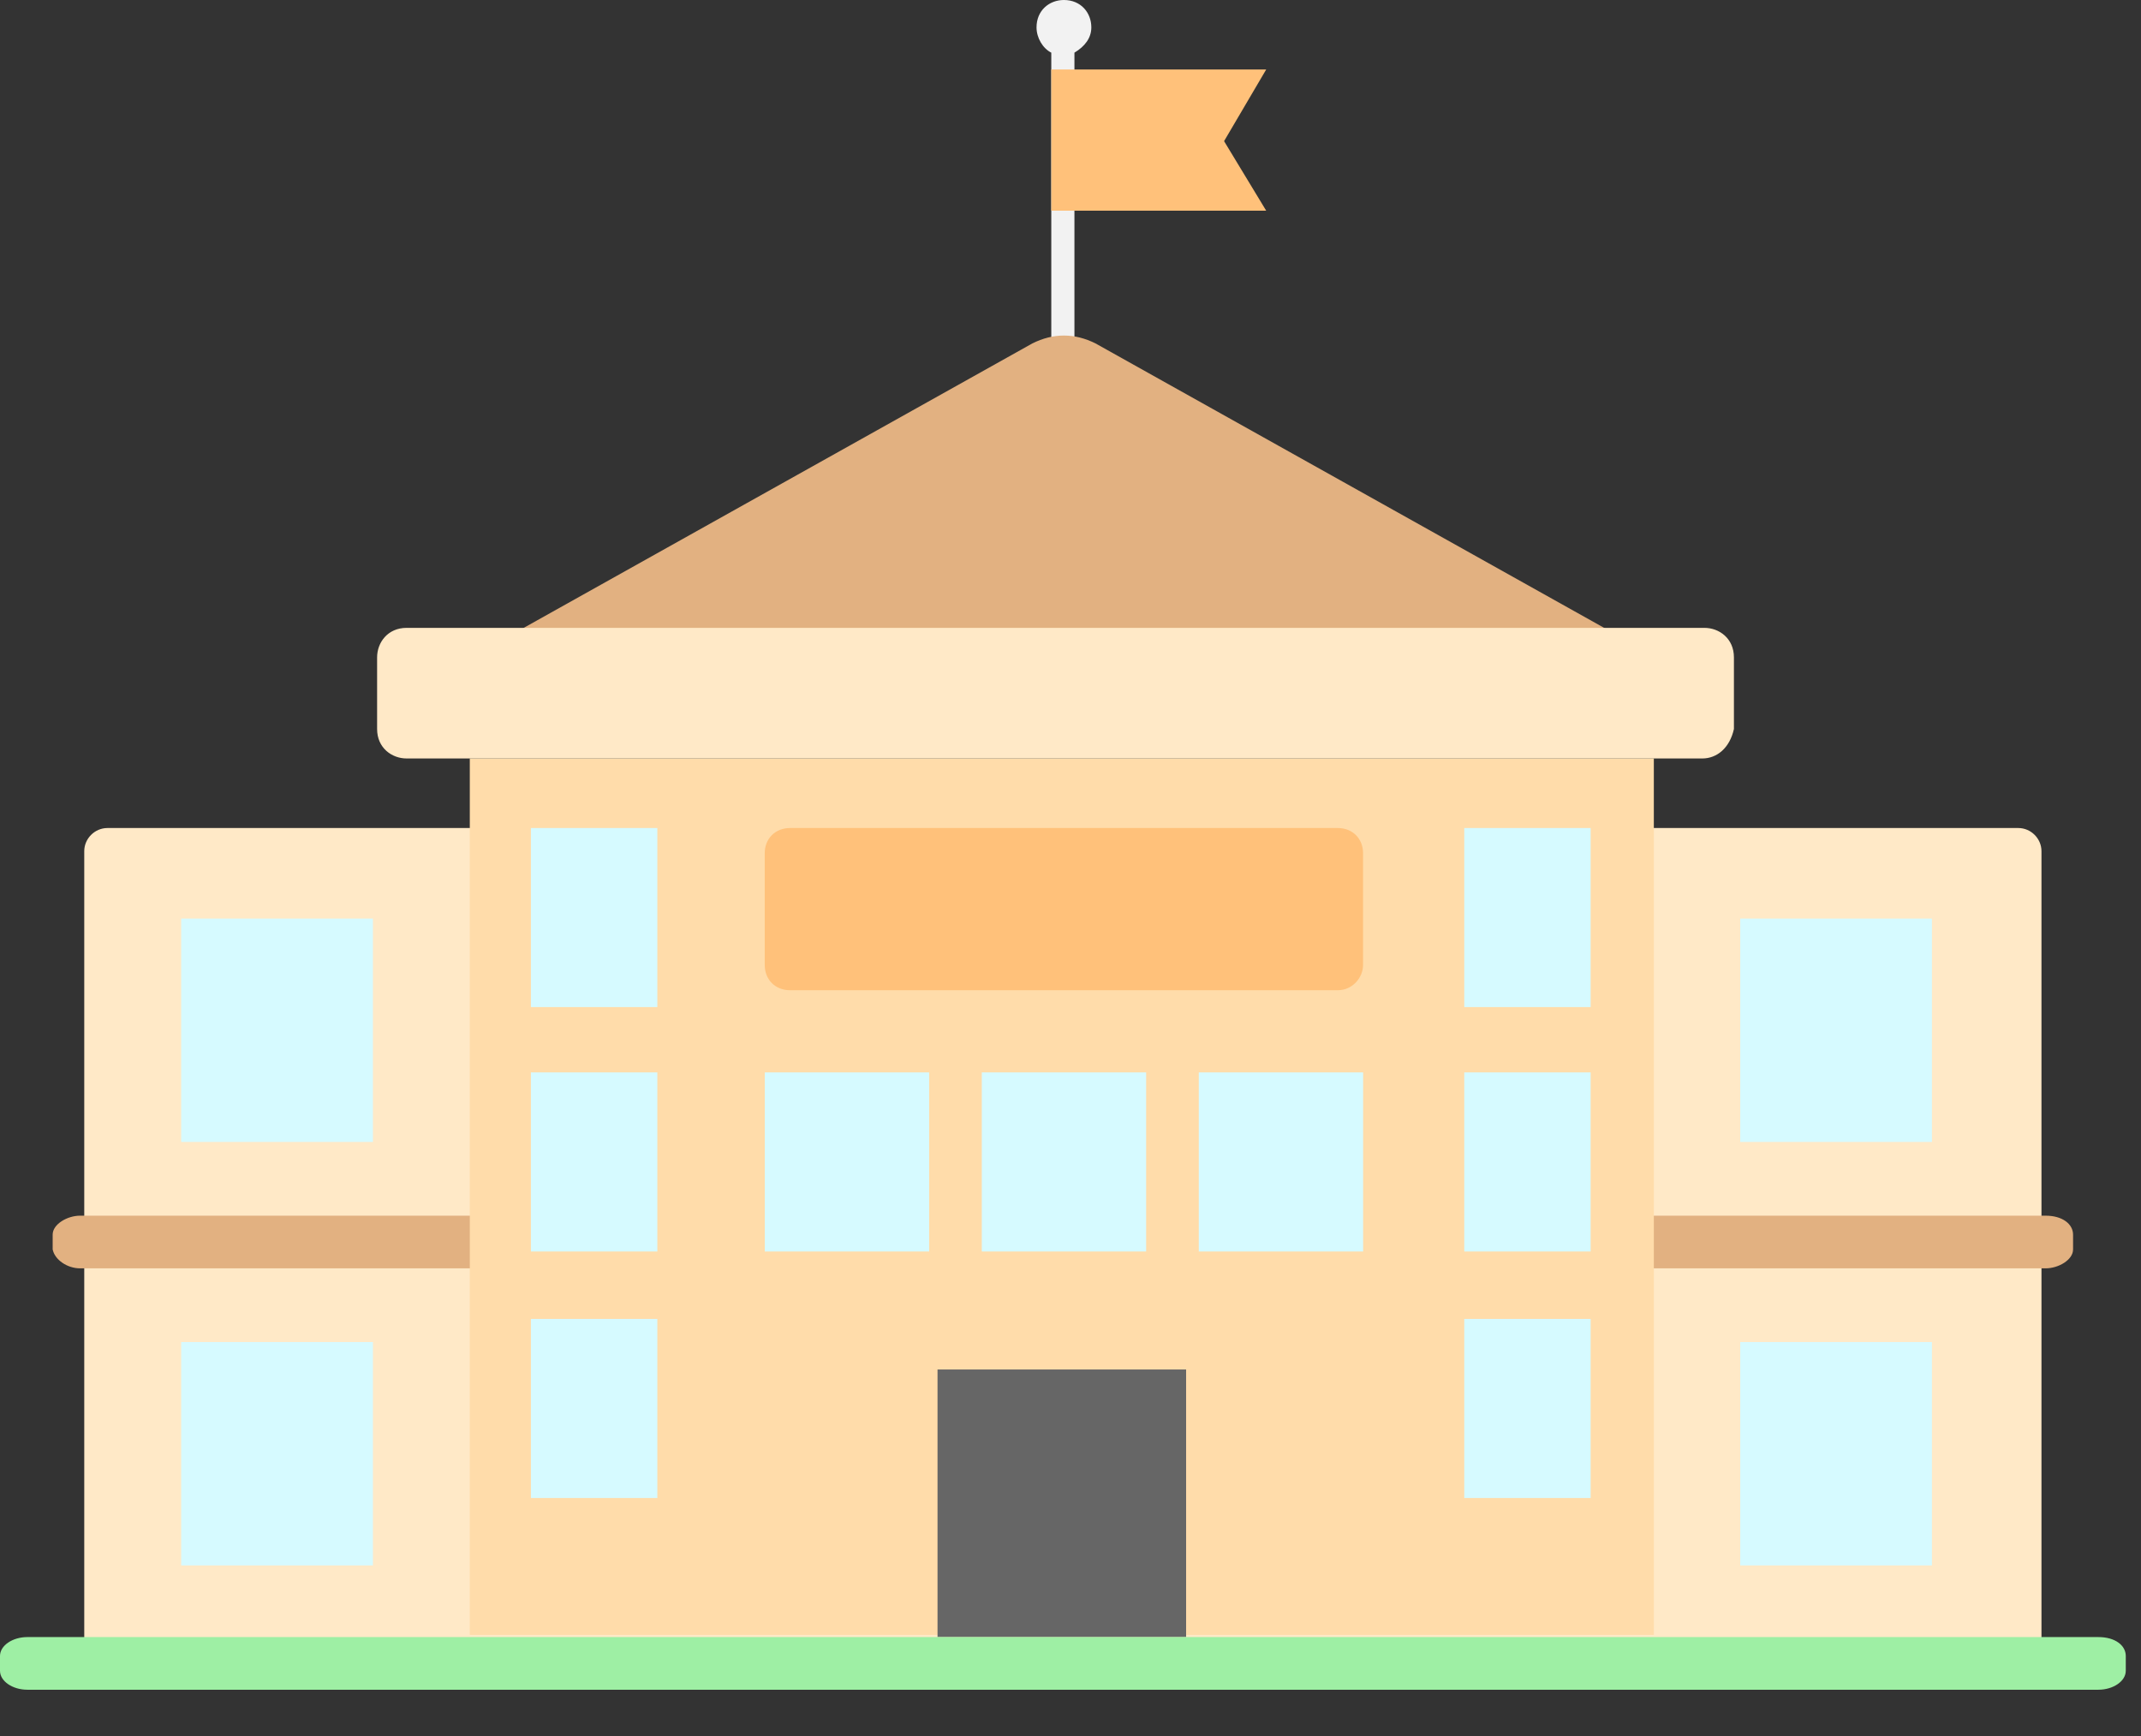
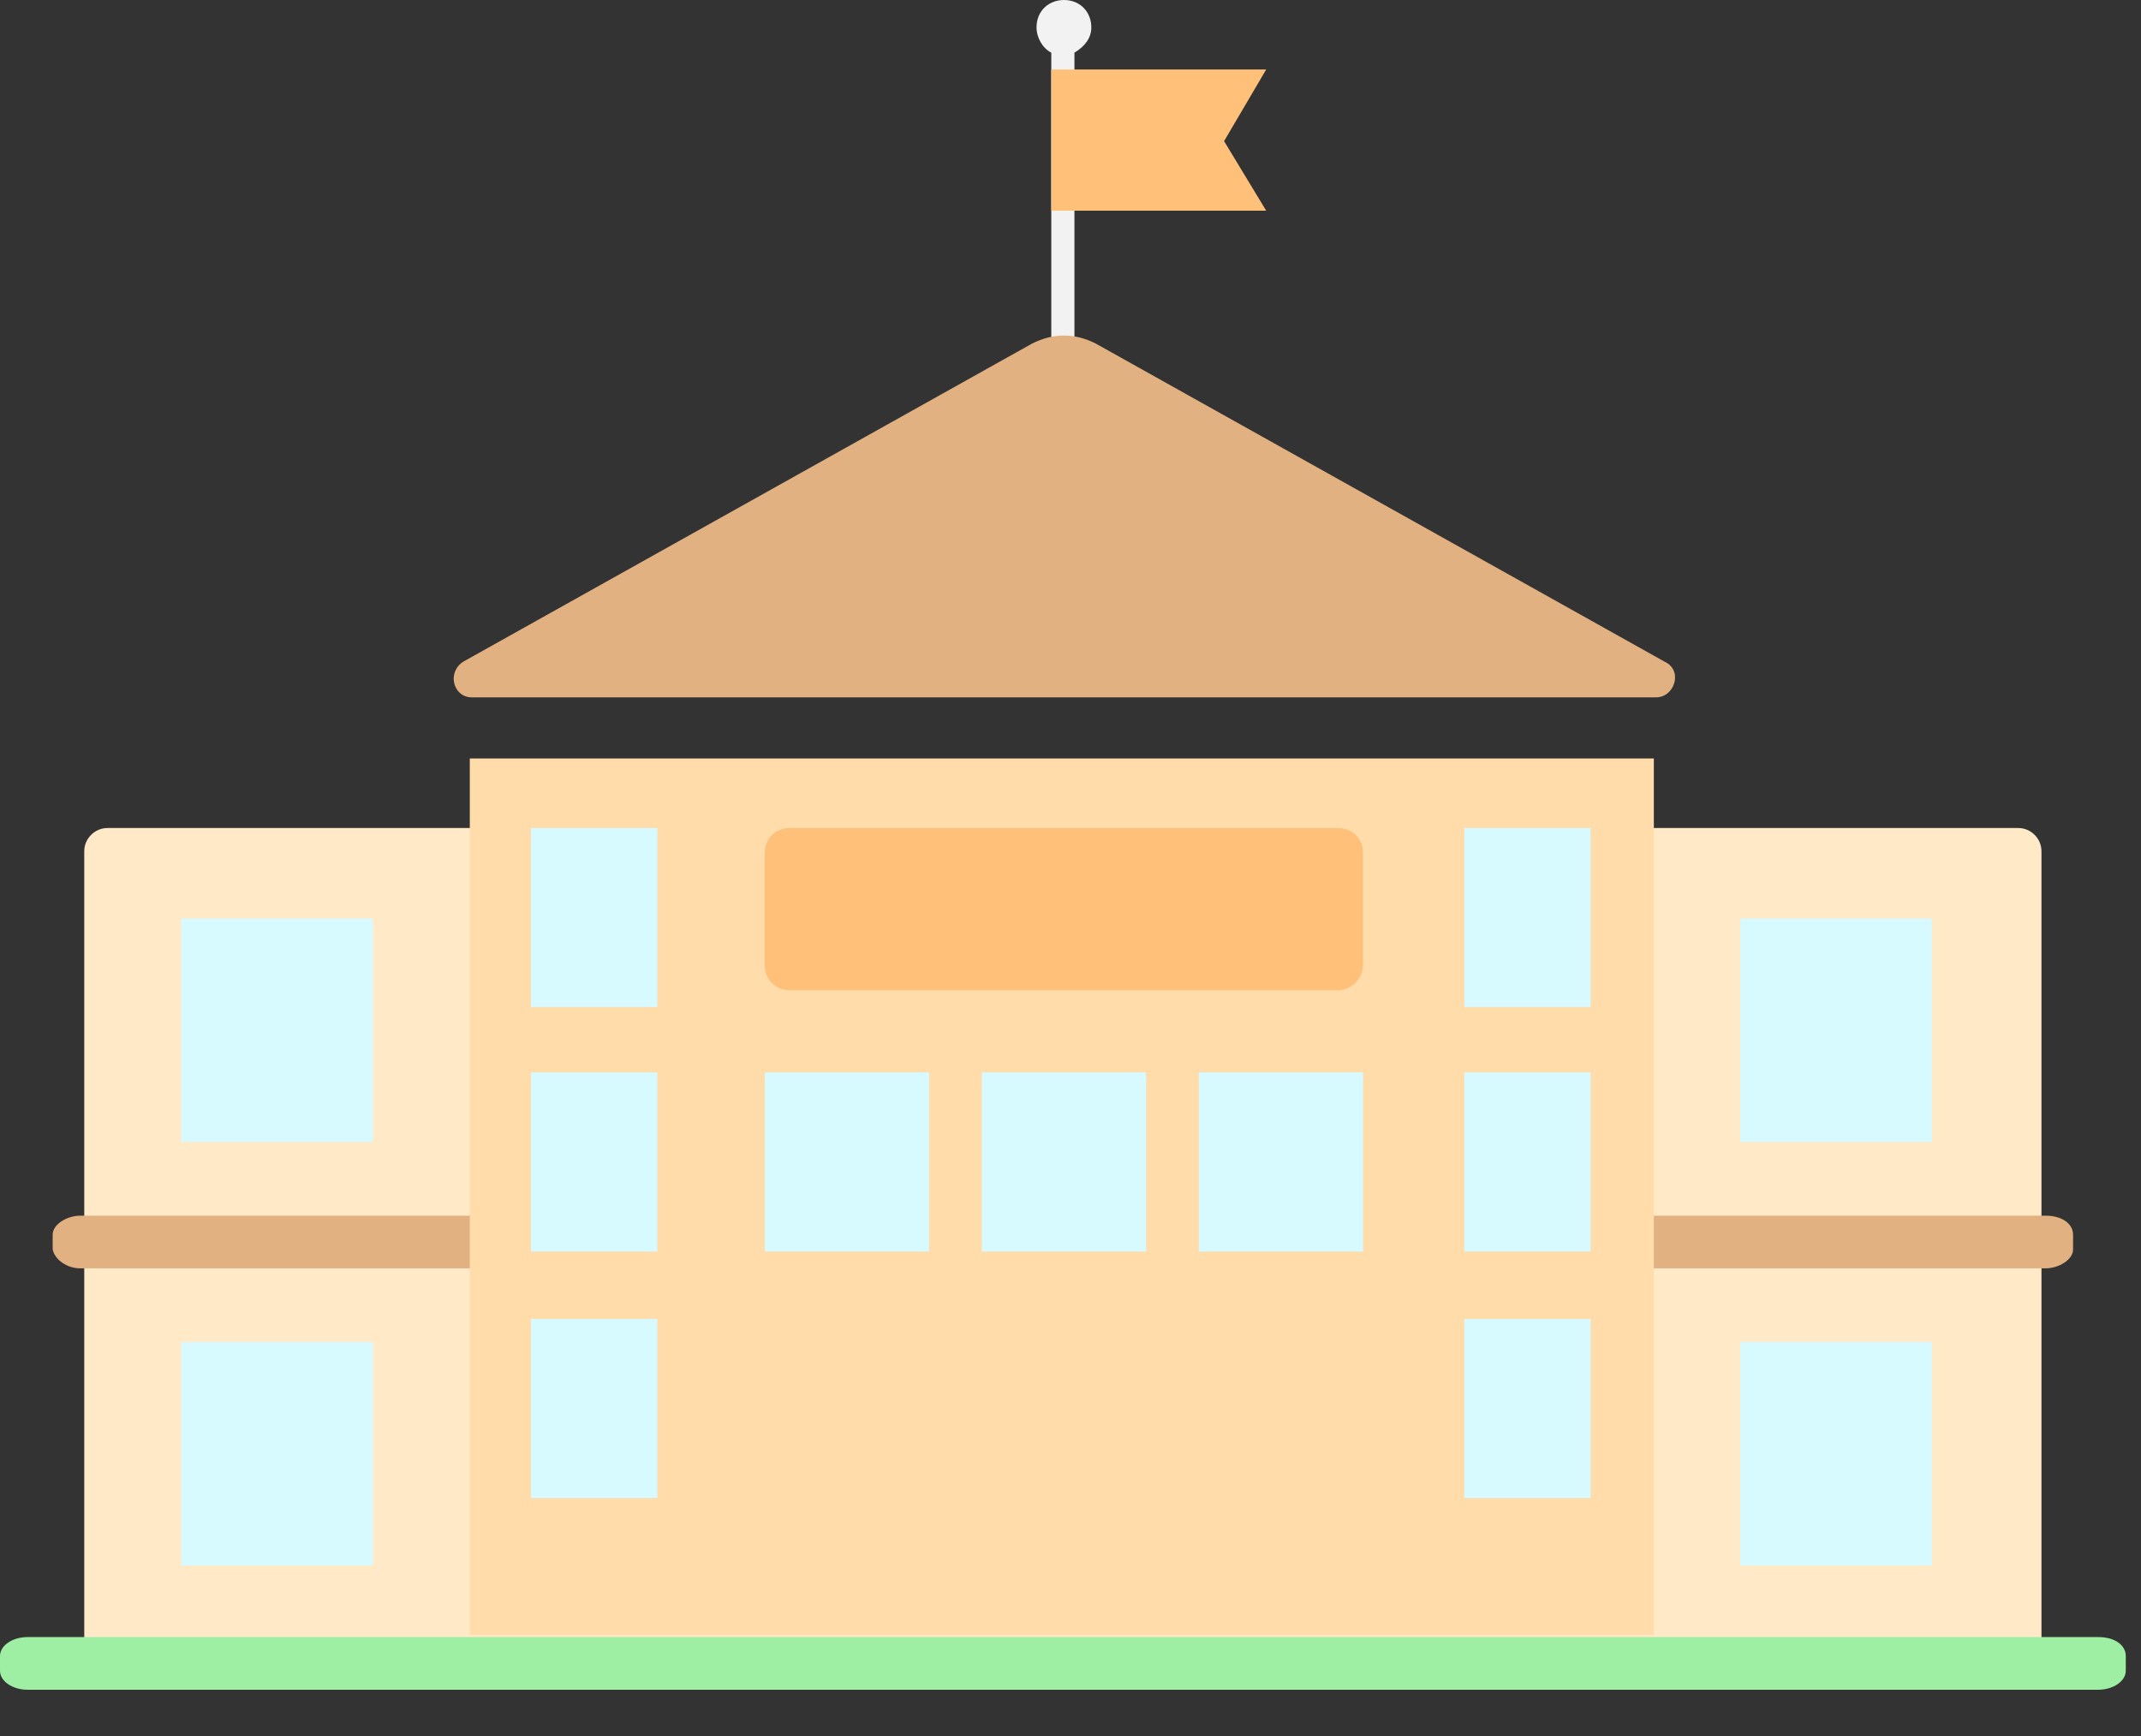
<svg xmlns="http://www.w3.org/2000/svg" width="37" height="30" viewBox="0 0 37 30" fill="none">
  <rect x="0" y="0" width="37" height="30" fill="#333333" stroke="none" />
  <path d="M1.857 28.763H34.88C35.098 28.763 35.28 28.581 35.28 28.363V14.709C35.28 14.491 35.098 14.309 34.88 14.309H1.857C1.638 14.309 1.456 14.491 1.456 14.709V28.363C1.456 28.581 1.638 28.763 1.857 28.763Z" fill="#FFE9C7" />
  <path d="M1.383 21.918H35.353C35.572 21.918 35.826 21.773 35.826 21.591V21.336C35.826 21.154 35.644 21.008 35.353 21.008H1.383C1.165 21.008 0.91 21.154 0.91 21.336V21.591C0.947 21.773 1.165 21.918 1.383 21.918Z" fill="#E2B181" />
  <path d="M18.86 0.473C18.86 0.218 18.678 0 18.386 0C18.131 0 17.913 0.182 17.913 0.473C17.913 0.655 18.022 0.837 18.168 0.91V6.808H18.568V0.91C18.75 0.801 18.86 0.655 18.86 0.473Z" fill="#F2F2F2" />
  <path d="M28.581 13.107H8.119V28.253H28.581V13.107Z" fill="#FFDCAA" />
-   <path d="M20.498 23.666H16.202V28.29H20.498V23.666Z" fill="#666666" />
  <path d="M0.473 29.2H36.263C36.518 29.2 36.737 29.054 36.737 28.872V28.617C36.737 28.435 36.555 28.29 36.263 28.29H0.473C0.218 28.29 0 28.435 0 28.617V28.872C0 29.054 0.218 29.2 0.473 29.2Z" fill="#9EEFA4" />
  <path d="M21.882 3.641H18.168V1.201H21.882L21.154 2.439L21.882 3.641Z" fill="#FFC17A" />
  <path d="M11.36 14.309H9.175V17.403H11.36V14.309Z" fill="#D6FAFF" />
  <path d="M11.36 18.532H9.175V21.627H11.36V18.532Z" fill="#D6FAFF" />
  <path d="M11.36 22.792H9.175V25.887H11.36V22.792Z" fill="#D6FAFF" />
  <path d="M27.489 14.309H25.305V17.403H27.489V14.309Z" fill="#D6FAFF" />
  <path d="M27.489 18.532H25.305V21.627H27.489V18.532Z" fill="#D6FAFF" />
  <path d="M27.489 22.792H25.305V25.887H27.489V22.792Z" fill="#D6FAFF" />
  <path d="M19.807 18.532H16.967V21.627H19.807V18.532Z" fill="#D6FAFF" />
  <path d="M16.057 18.532H13.217V21.627H16.057V18.532Z" fill="#D6FAFF" />
  <path d="M23.557 18.532H20.717V21.627H23.557V18.532Z" fill="#D6FAFF" />
  <path d="M6.445 15.874H3.131V19.734H6.445V15.874Z" fill="#D6FAFF" />
  <path d="M6.445 23.192H3.131V27.052H6.445V23.192Z" fill="#D6FAFF" />
  <path d="M33.387 15.874H30.074V19.734H33.387V15.874Z" fill="#D6FAFF" />
  <path d="M33.387 23.192H30.074V27.052H33.387V23.192Z" fill="#D6FAFF" />
  <path d="M17.84 5.935L8.01 11.432C7.718 11.614 7.828 12.051 8.155 12.051H28.617C28.945 12.051 29.091 11.578 28.763 11.432L18.933 5.935C18.568 5.753 18.204 5.753 17.84 5.935Z" fill="#E2B181" />
-   <path d="M29.418 13.107H7.027C6.772 13.107 6.517 12.925 6.517 12.598V11.36C6.517 11.105 6.699 10.85 7.027 10.85H29.455C29.71 10.85 29.965 11.032 29.965 11.36V12.598C29.892 12.925 29.673 13.107 29.418 13.107Z" fill="#FFE9C7" />
  <path d="M23.119 17.112H13.653C13.398 17.112 13.216 16.93 13.216 16.675V14.745C13.216 14.491 13.398 14.309 13.653 14.309H23.119C23.374 14.309 23.556 14.491 23.556 14.745V16.675C23.556 16.894 23.374 17.112 23.119 17.112Z" fill="#FFC17A" />
</svg>